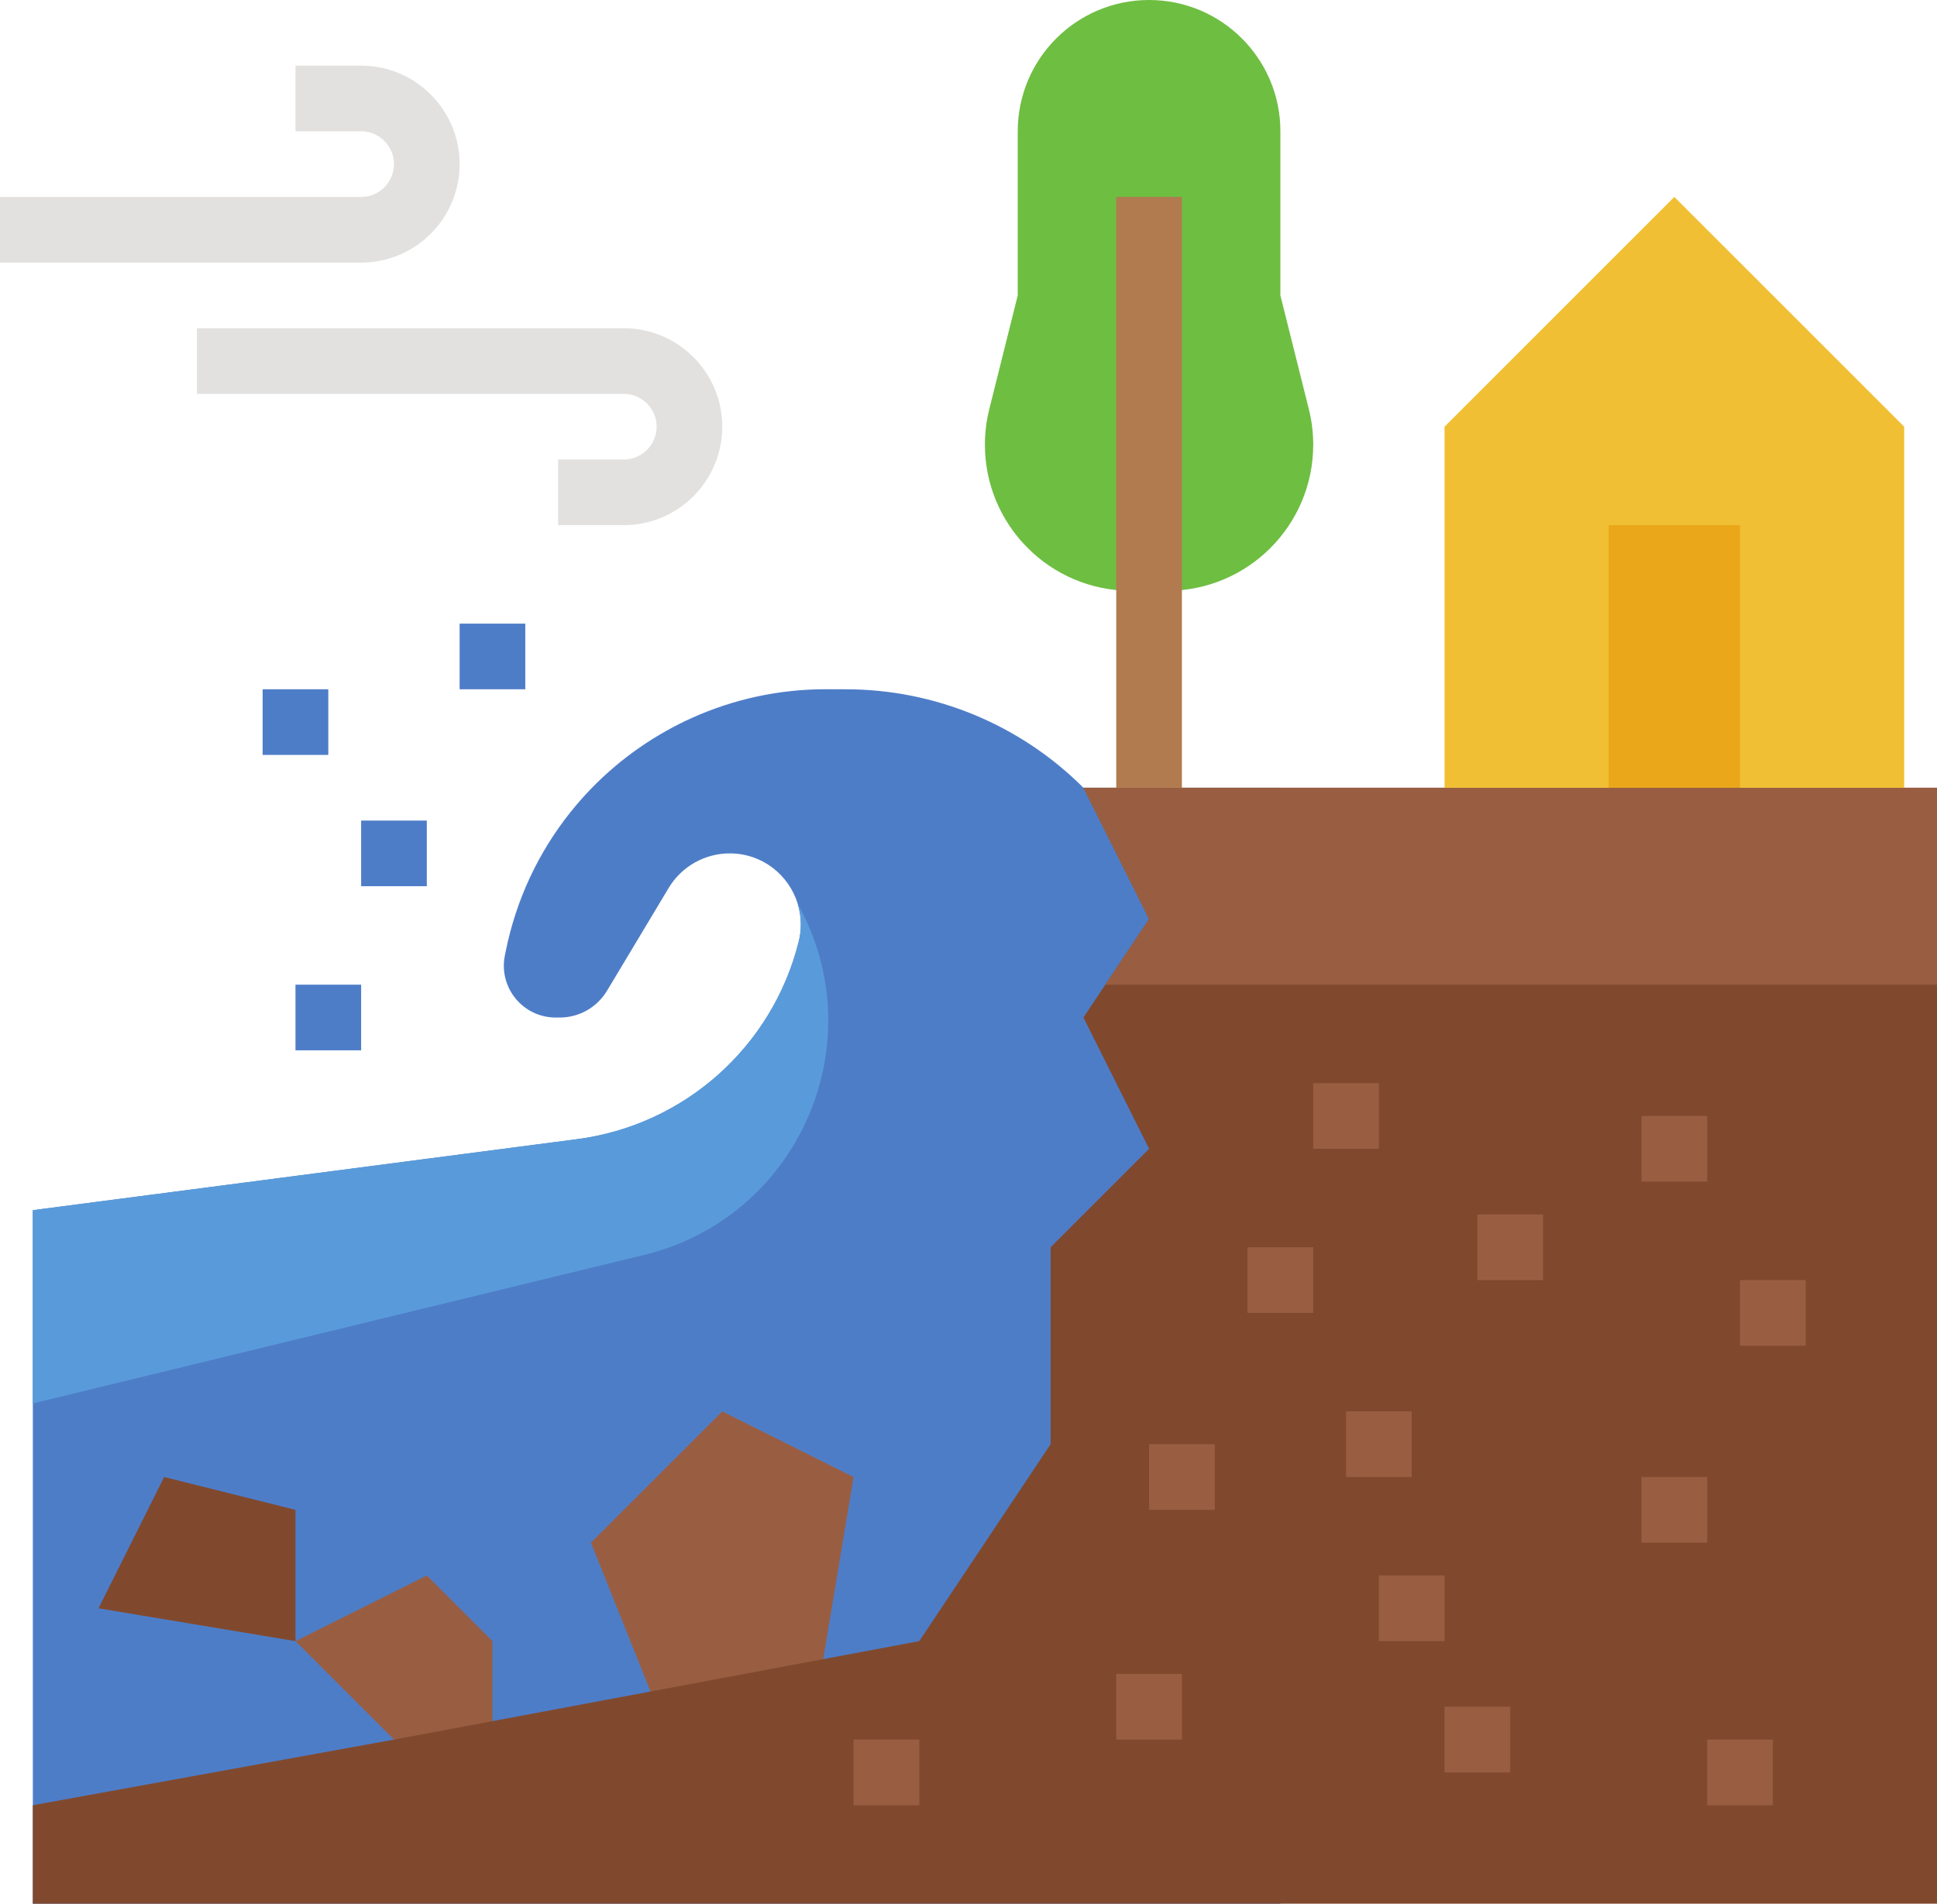
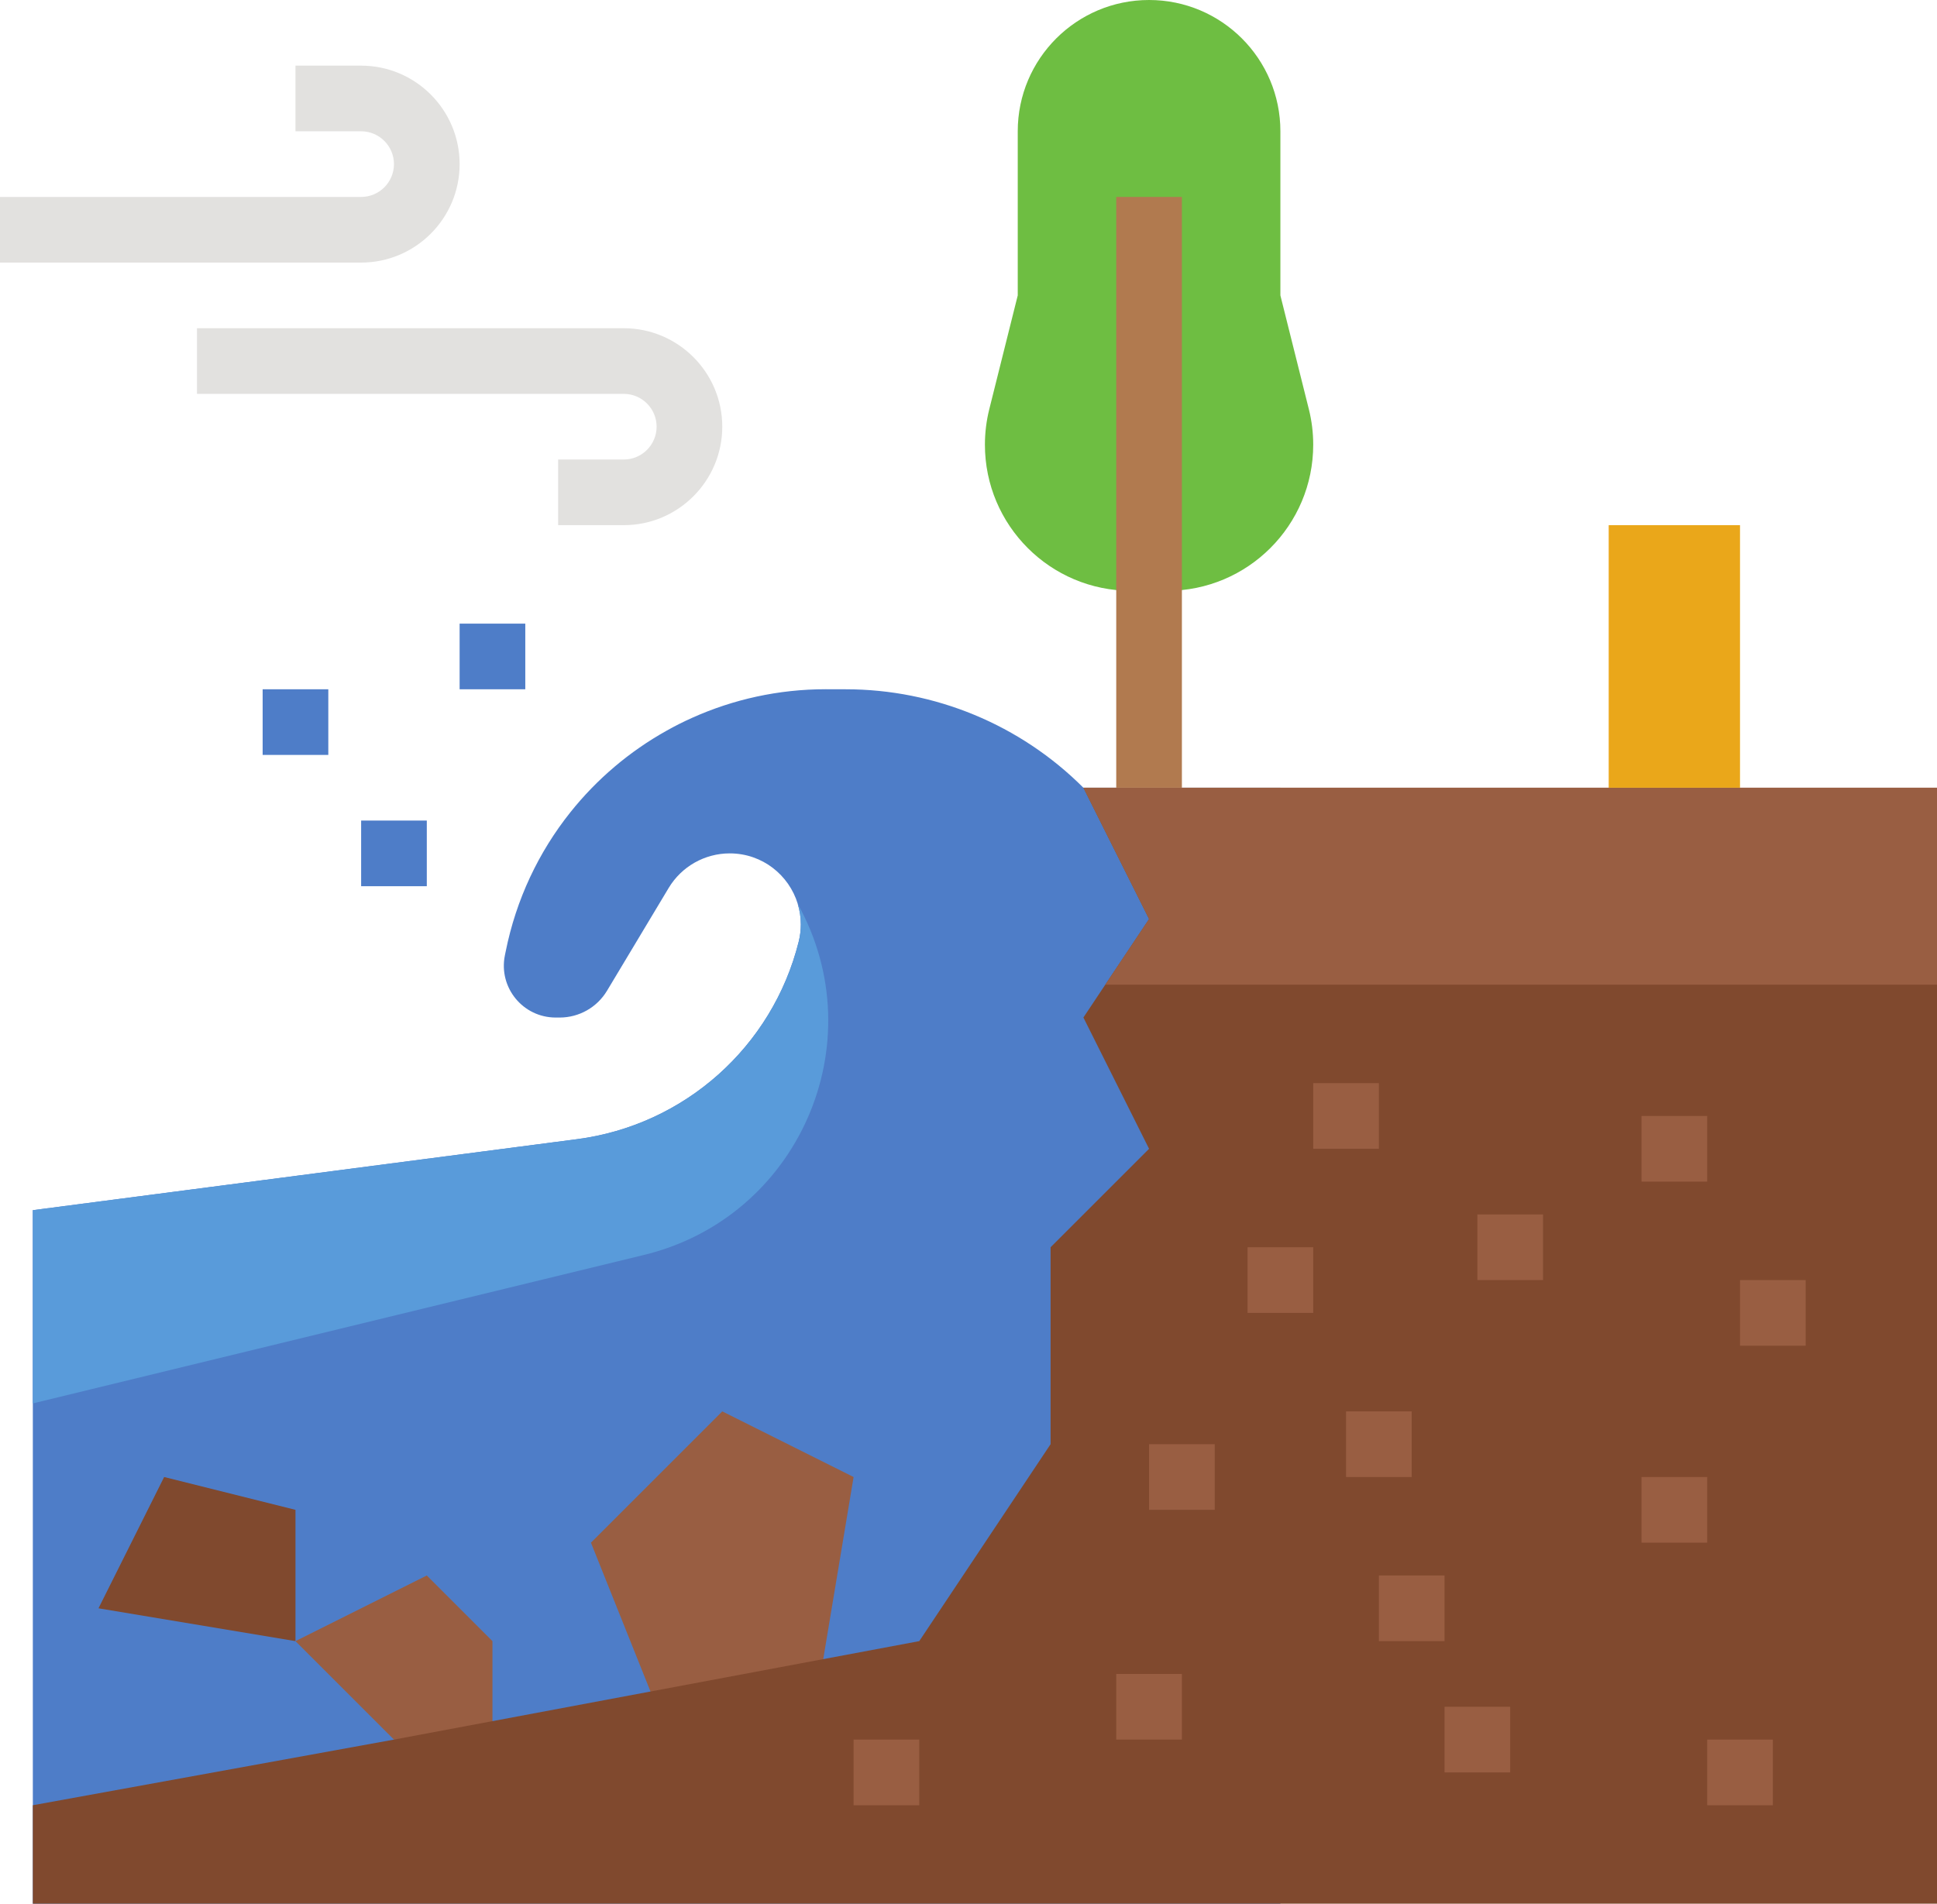
<svg xmlns="http://www.w3.org/2000/svg" height="464.0" preserveAspectRatio="xMidYMid meet" version="1.0" viewBox="16.0 24.0 472.0 464.0" width="472.0" zoomAndPan="magnify">
  <g>
    <path d="M 264 96 L 264 56 C 264 38.328 278.328 24 296 24 C 313.672 24 328 38.328 328 56 L 328 96 L 334.938 123.746 C 335.645 126.57 336 129.473 336 132.383 C 336 152.055 320.055 168 300.383 168 L 291.617 168 C 271.945 168 256 152.055 256 132.383 C 256 129.473 256.355 126.57 257.062 123.746 L 264 96" fill="#6ebe42" />
    <path d="M 328 216 L 328 488 L 24 488 L 24 318.961 L 156.59 301.66 C 182.781 298.25 204.211 279.148 210.621 253.531 C 210.98 252.102 211.141 250.691 211.141 249.301 C 211.141 247.578 210.879 245.91 210.398 244.32 C 208.281 237.32 201.801 232 193.809 232 C 190.77 232 187.84 232.801 185.27 234.25 C 182.711 235.699 180.52 237.801 178.949 240.41 L 163.91 265.488 C 161.48 269.531 157.121 272 152.41 272.012 L 151.422 272.012 C 143.441 272.012 137.461 264.73 139.02 256.898 L 139.211 255.969 C 141.762 243.199 147.281 231.641 154.969 222 C 161.43 213.891 169.41 207.129 178.441 202.09 C 180.469 200.949 182.551 199.898 184.68 198.949 C 194.672 194.461 205.699 191.988 217.219 191.988 C 218.859 192 220.48 192 222.07 192 C 243.801 192 264.641 200.629 280 216 L 328 216" fill="#4e7dc8" />
    <path d="M 192 368 L 160 400 L 176 440 L 216 432 L 224 384 L 192 368" fill="#995e42" />
    <path d="M 88 424 L 88 392 L 56 384 L 40 416 L 88 424" fill="#80492e" />
    <path d="M 120 408 L 88 424 L 112 448 L 136 448 L 136 424 L 120 408" fill="#995e42" />
    <path d="M 488 216 L 488 488 L 24 488 L 24 464 L 112 448 L 240 424 L 272 376 L 272 328 L 296 304 L 280 272 L 285.328 264 L 296 248 L 280 216 L 488 216" fill="#80492e" />
    <path d="M 488 216 L 488 264 L 285.328 264 L 296 248 L 280 216 L 488 216" fill="#995e42" />
-     <path d="M 480 128 L 480 216 L 368 216 L 368 128 L 424 72 L 480 128" fill="#f1bf33" />
    <path d="M 392 336 L 376 336 L 376 320 L 392 320 L 392 336" fill="#995e42" />
    <path d="M 336 344 L 320 344 L 320 328 L 336 328 L 336 344" fill="#995e42" />
    <path d="M 432 400 L 416 400 L 416 384 L 432 384 L 432 400" fill="#995e42" />
    <path d="M 360 384 L 344 384 L 344 368 L 360 368 L 360 384" fill="#995e42" />
    <path d="M 456 352 L 440 352 L 440 336 L 456 336 L 456 352" fill="#995e42" />
    <path d="M 448 464 L 432 464 L 432 448 L 448 448 L 448 464" fill="#995e42" />
    <path d="M 384 456 L 368 456 L 368 440 L 384 440 L 384 456" fill="#995e42" />
    <path d="M 240 464 L 224 464 L 224 448 L 240 448 L 240 464" fill="#995e42" />
    <path d="M 368 424 L 352 424 L 352 408 L 368 408 L 368 424" fill="#995e42" />
    <path d="M 312 392 L 296 392 L 296 376 L 312 376 L 312 392" fill="#995e42" />
    <path d="M 352 304 L 336 304 L 336 288 L 352 288 L 352 304" fill="#995e42" />
    <path d="M 104 88 L 16 88 L 16 72 L 104 72 C 108.41 72 112 68.41 112 64 C 112 59.59 108.41 56 104 56 L 88 56 L 88 40 L 104 40 C 117.234 40 128 50.766 128 64 C 128 77.234 117.234 88 104 88" fill="#e2e1df" />
    <path d="M 168 152 L 152 152 L 152 136 L 168 136 C 172.41 136 176 132.41 176 128 C 176 123.59 172.41 120 168 120 L 64 120 L 64 104 L 168 104 C 181.234 104 192 114.766 192 128 C 192 141.234 181.234 152 168 152" fill="#e2e1df" />
    <path d="M 120 240 L 104 240 L 104 224 L 120 224 L 120 240" fill="#4e7dc8" />
    <path d="M 96 208 L 80 208 L 80 192 L 96 192 L 96 208" fill="#4e7dc8" />
-     <path d="M 104 280 L 88 280 L 88 264 L 104 264 L 104 280" fill="#4e7dc8" />
    <path d="M 144 192 L 128 192 L 128 176 L 144 176 L 144 192" fill="#4e7dc8" />
    <path d="M 172.68 329.93 L 24 366.059 L 24 318.961 L 156.59 301.66 C 182.781 298.25 204.211 279.148 210.621 253.531 C 210.98 252.102 211.141 250.691 211.141 249.301 C 211.141 247.578 210.879 245.91 210.398 244.32 C 229.281 278.309 210.5 320.93 172.68 329.93" fill="#599bda" />
    <path d="M 408 152 L 408 216 L 440 216 L 440 152 L 408 152" fill="#eaa71a" />
    <path d="M 432 312 L 416 312 L 416 296 L 432 296 L 432 312" fill="#995e42" />
    <path d="M 304 448 L 288 448 L 288 432 L 304 432 L 304 448" fill="#995e42" />
    <path d="M 304 216 L 288 216 L 288 72 L 304 72 L 304 216" fill="#b17a4f" />
  </g>
</svg>